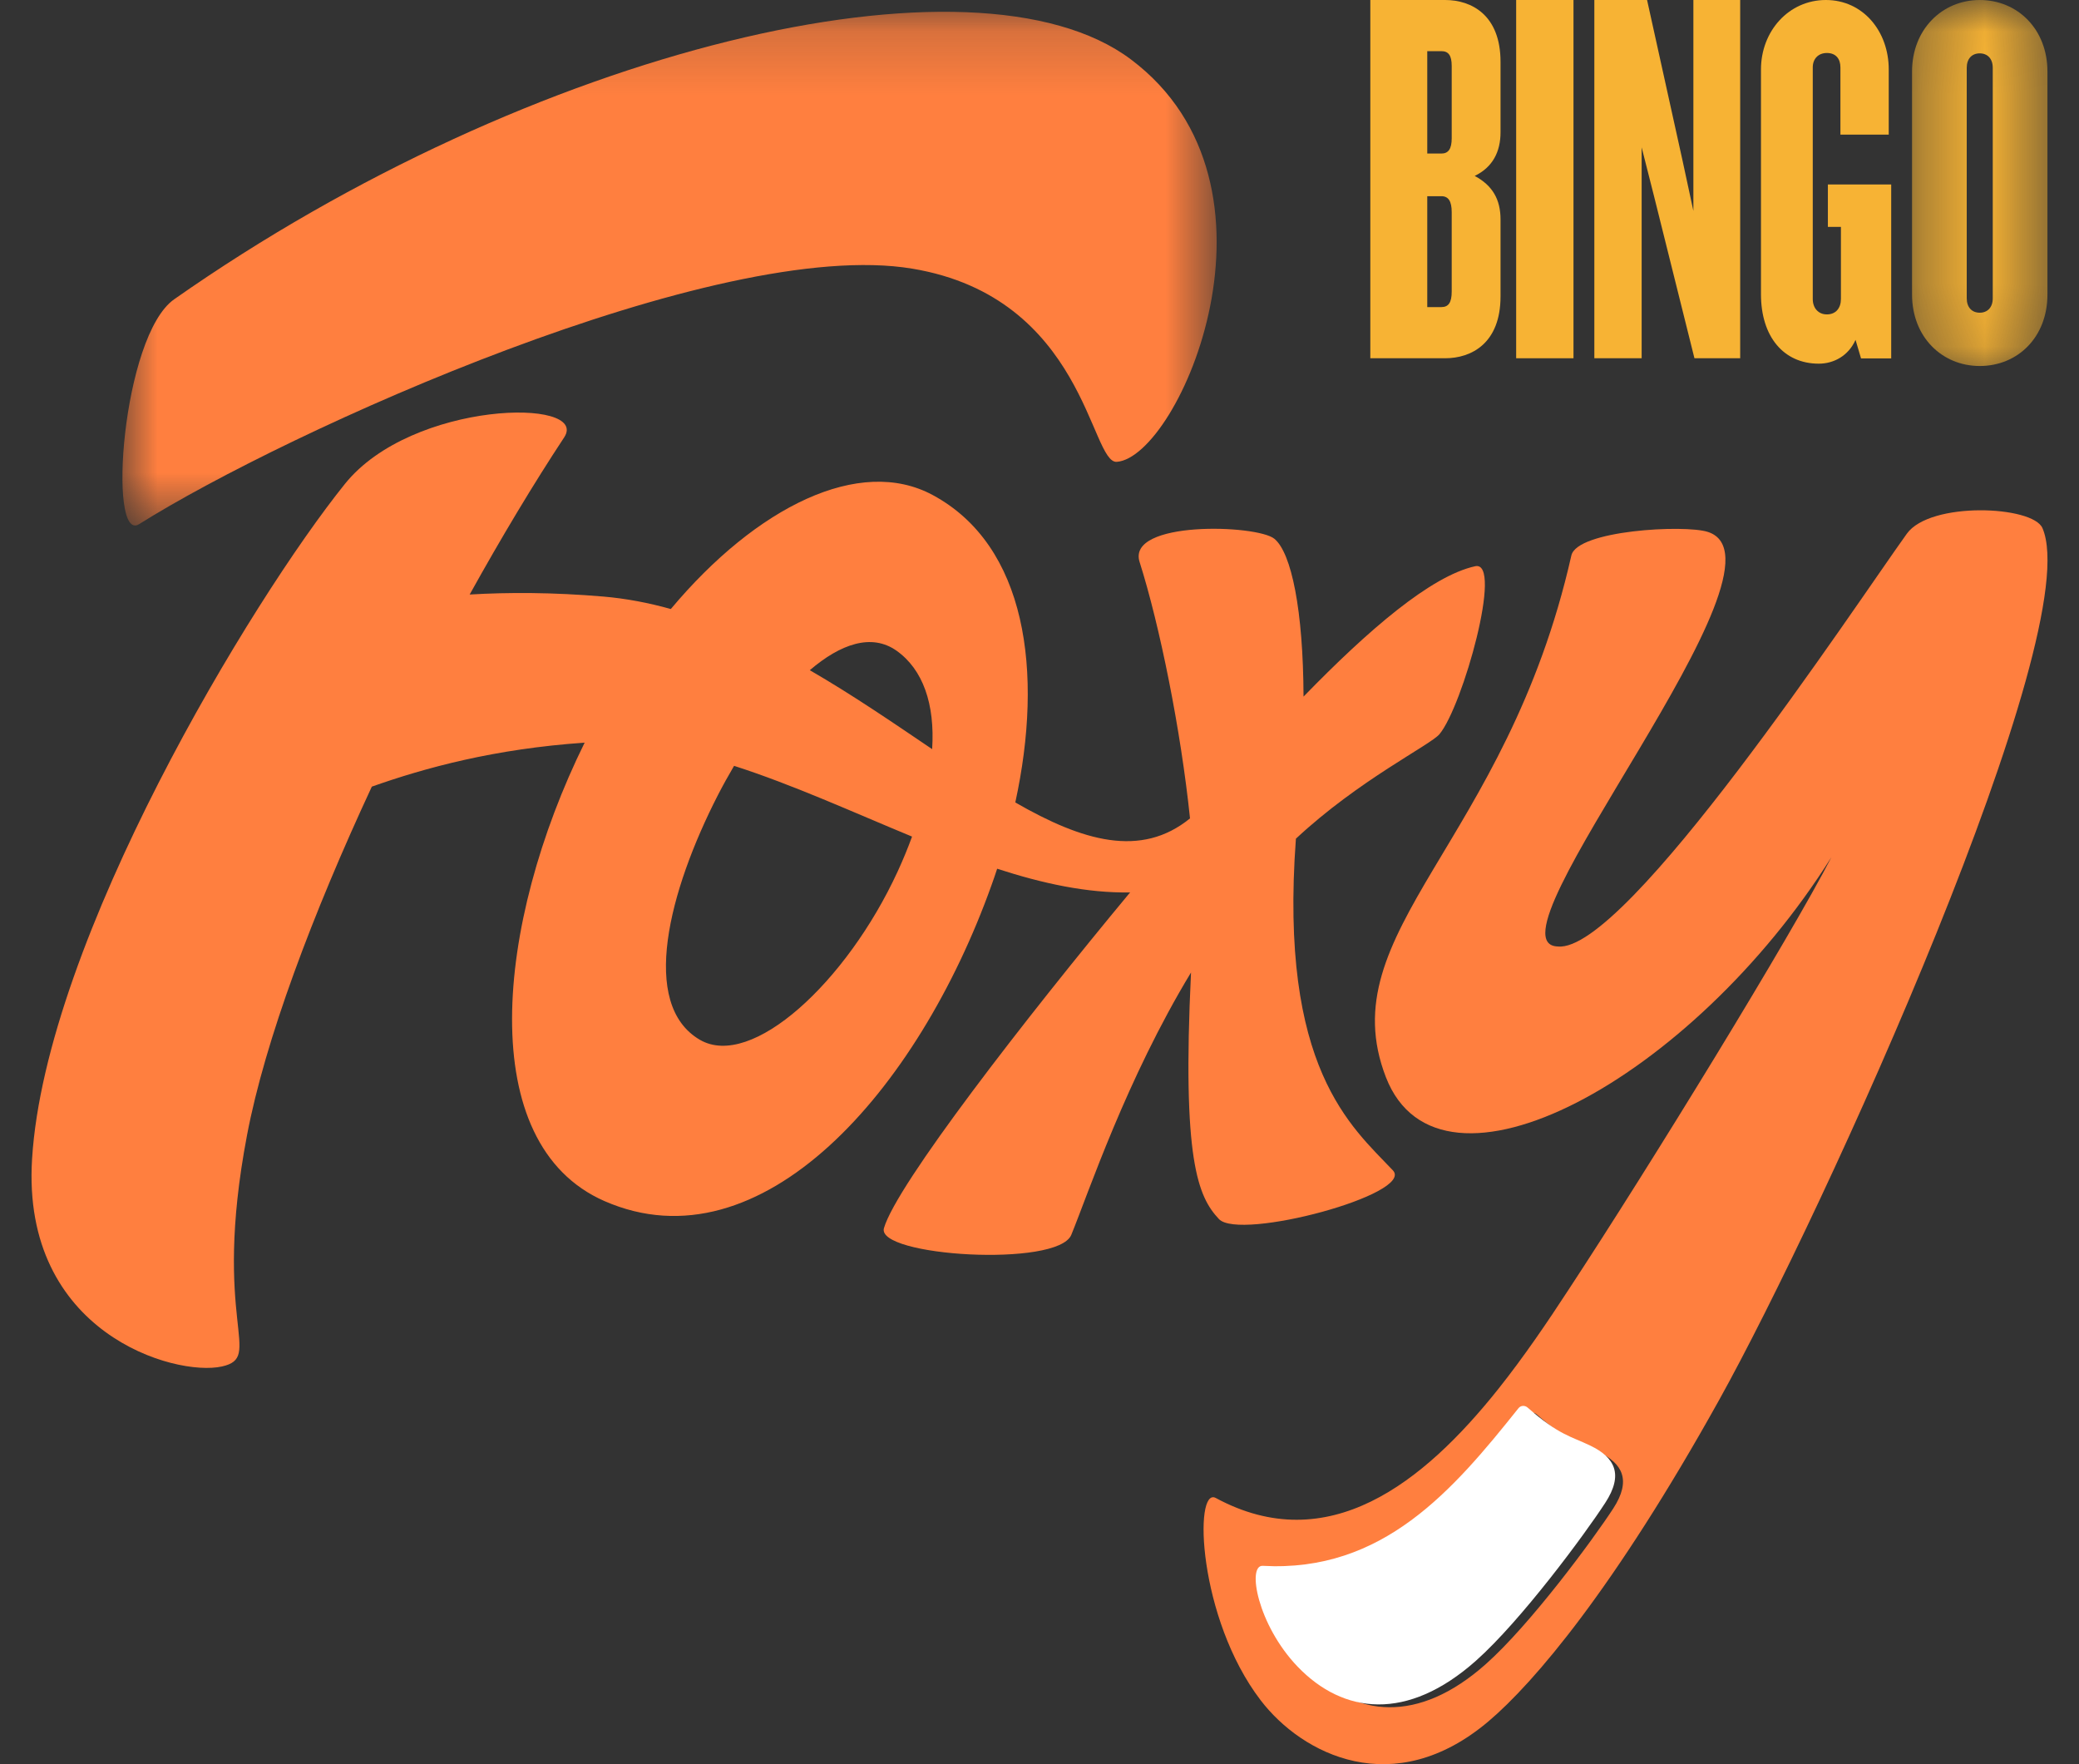
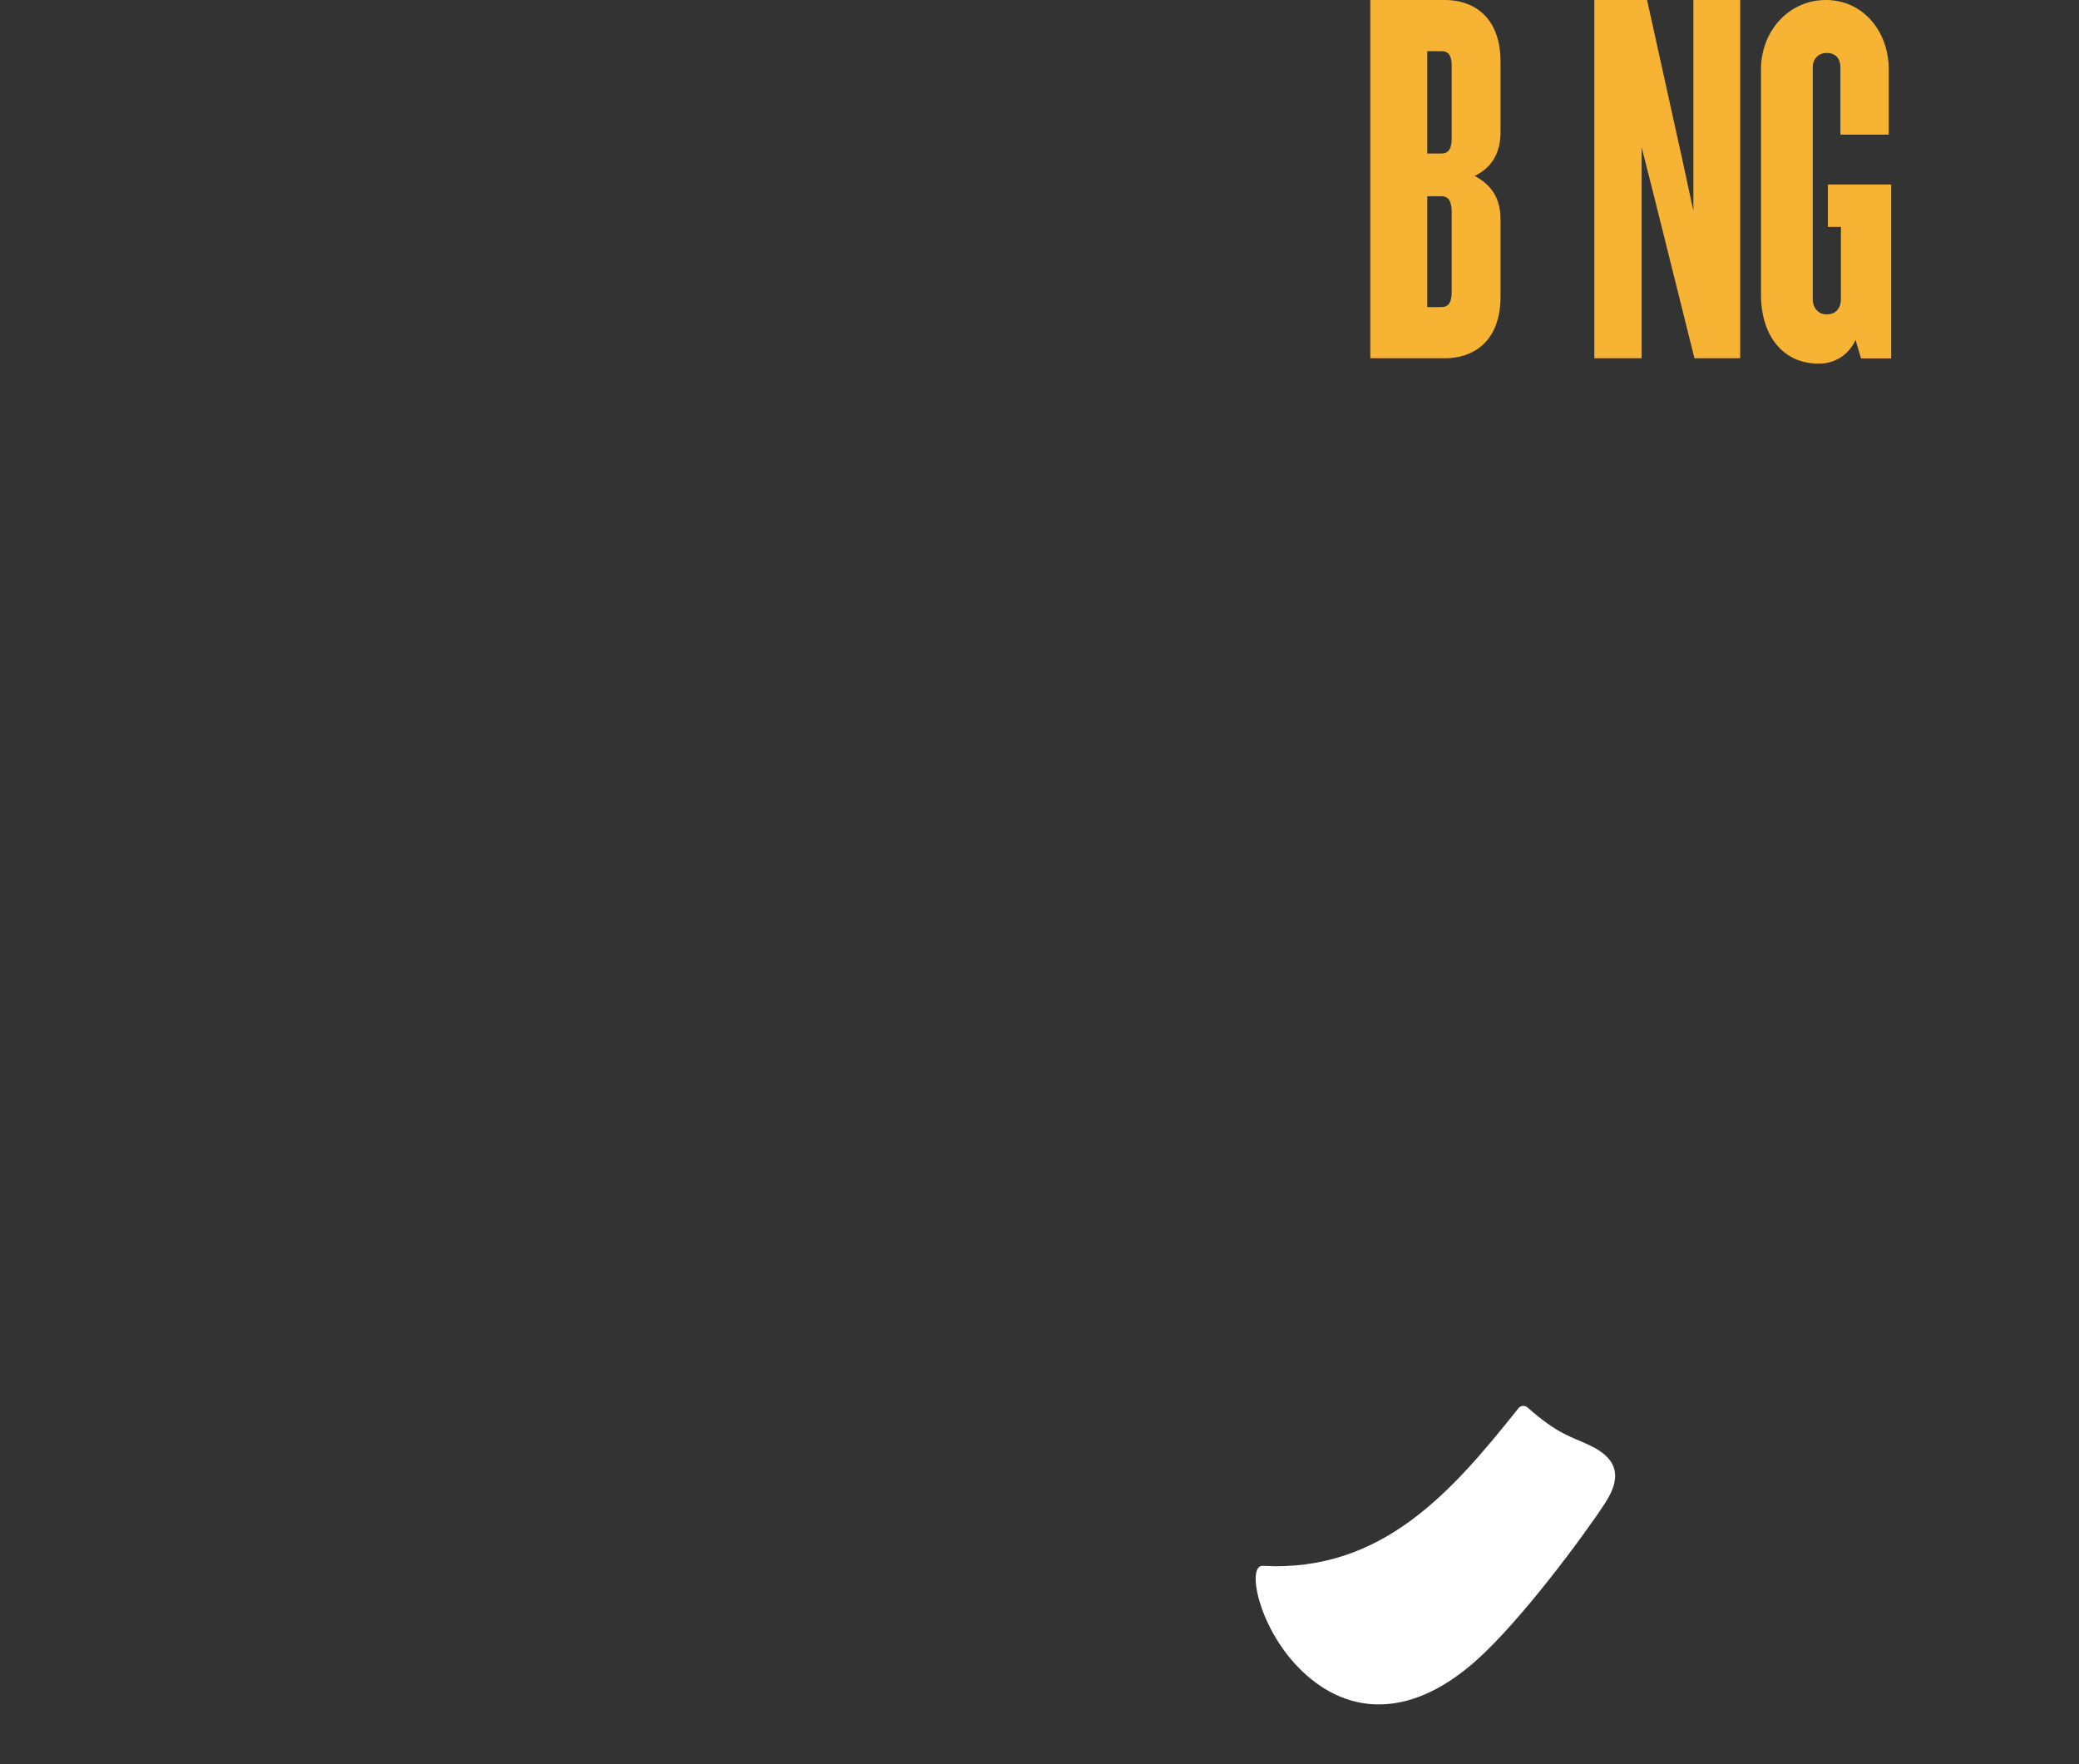
<svg xmlns="http://www.w3.org/2000/svg" width="33" height="28" viewBox="0 0 33 28" fill="none">
  <rect x="0" y="0" width="33" height="28" fill="#333333" stroke="none" />
-   <path d="M25.607 23.942C25.284 24.438 24.29 25.785 23.584 26.412C22.505 27.371 21.505 27.247 20.794 26.506C20.165 25.849 19.999 24.912 20.247 24.926C22.127 25.032 23.224 23.745 24.25 22.458C24.286 22.412 24.35 22.411 24.393 22.449C24.885 22.881 25.067 22.895 25.373 23.043C25.756 23.228 25.898 23.493 25.607 23.942ZM30.267 8.471C29.432 9.635 25.804 15.136 24.726 15.022C23.478 14.981 28.616 8.925 27.108 8.442C26.736 8.323 25.032 8.416 24.942 8.817C23.91 13.392 21.1 14.781 21.999 17.098C22.855 19.302 26.856 17.131 29.071 13.603C28.416 14.874 26.207 18.477 24.896 20.472C24.564 20.981 24.193 21.529 23.785 22.042C22.591 23.541 21.078 24.737 19.298 23.775C18.945 23.587 19.015 25.684 20.01 26.985C20.667 27.845 22.123 28.593 23.628 27.319C24.352 26.706 25.624 25.211 27.286 22.223C28.949 19.235 33.128 10.025 32.42 8.382C32.266 8.025 30.637 7.955 30.267 8.471Z" fill="#FF7F3F" />
  <mask id="mask0_726_10651" style="mask-type:alpha" maskUnits="userSpaceOnUse" x="1" y="0" width="19" height="9">
    <path d="M1.943 0.187H19.312V8.341H1.943V0.187Z" fill="white" />
  </mask>
  <g mask="url(#mask0_726_10651)">
-     <path d="M2.208 8.319C4.552 6.847 11.386 3.747 14.481 4.264C17.221 4.721 17.305 7.361 17.727 7.33C18.715 7.256 20.616 2.945 17.951 0.943C15.478 -0.914 8.45 0.762 2.765 4.75C1.936 5.331 1.704 8.636 2.208 8.319Z" fill="#FF7F3F" />
-   </g>
-   <path d="M14.796 11.89C14.185 11.477 13.537 11.032 12.854 10.637C13.344 10.218 13.835 10.049 14.23 10.327C14.651 10.625 14.842 11.176 14.796 11.89ZM14.248 13.833C13.438 15.591 11.928 16.98 11.109 16.503C10.149 15.942 10.616 14.14 11.396 12.618C11.477 12.461 11.563 12.306 11.652 12.155C12.589 12.456 13.538 12.89 14.477 13.278C14.411 13.459 14.335 13.644 14.248 13.833ZM19.348 19.348C19.677 19.699 22.464 18.951 22.109 18.575C21.453 17.88 20.3 16.961 20.57 13.311C21.57 12.378 22.706 11.824 22.849 11.652C23.217 11.211 23.868 8.887 23.415 8.987C22.712 9.142 21.717 10 20.691 11.056C20.686 9.687 20.5 8.774 20.228 8.551C19.951 8.325 17.879 8.258 18.089 8.92C18.408 9.925 18.744 11.586 18.889 12.989C18.11 13.623 17.182 13.35 16.116 12.736C16.568 10.657 16.292 8.656 14.803 7.856C13.648 7.234 12.012 8.038 10.648 9.666C10.297 9.568 9.939 9.499 9.574 9.468C8.783 9.401 8.075 9.399 7.455 9.436C7.957 8.532 8.467 7.682 8.955 6.942C9.37 6.312 6.542 6.355 5.476 7.679C3.995 9.519 0.723 14.922 0.509 18.395C0.338 21.155 2.774 21.853 3.522 21.688C4.199 21.538 3.355 20.995 3.921 18.017C4.205 16.518 4.961 14.507 5.902 12.485C6.751 12.185 7.849 11.885 9.28 11.787C7.858 14.671 7.525 18.157 9.595 19.063C12.08 20.15 14.571 17.315 15.739 14.047C15.77 13.961 15.8 13.874 15.828 13.788C16.548 14.022 17.255 14.176 17.938 14.164C16.264 16.18 14.232 18.802 14.031 19.492C13.901 19.939 16.791 20.121 17.005 19.598C17.279 18.928 17.877 17.133 18.905 15.435C18.762 18.412 19.014 18.992 19.348 19.348Z" fill="#FF7F3F" />
+     </g>
  <path d="M25.479 23.854C25.152 24.357 24.143 25.723 23.428 26.358C22.334 27.33 21.32 27.204 20.598 26.453C19.96 25.788 19.792 24.838 20.043 24.852C21.95 24.959 23.063 23.654 24.103 22.35C24.14 22.304 24.205 22.302 24.249 22.341C24.748 22.779 24.932 22.794 25.243 22.944C25.631 23.131 25.776 23.399 25.479 23.854Z" fill="white" />
  <path d="M23.043 3.369C23.043 3.193 22.991 3.114 22.879 3.114H22.655L22.655 4.874H22.879C22.991 4.874 23.043 4.803 23.043 4.627V3.369ZM23.043 1.047C23.043 0.879 22.991 0.812 22.879 0.812H22.655V2.437H22.879C22.991 2.437 23.043 2.362 23.043 2.194V1.047ZM22.939 5.686H21.751V0H22.939C23.358 0 23.818 0.239 23.818 0.982V2.1C23.818 2.408 23.693 2.655 23.408 2.792C23.693 2.945 23.818 3.168 23.818 3.483V4.704C23.818 5.447 23.358 5.686 22.939 5.686Z" fill="#F7B334" />
-   <path d="M24.066 5.686V0H24.976V5.686H24.066Z" fill="#F7B334" />
  <path d="M26.896 5.686L26.255 3.116L26.058 2.339V5.686H25.307L25.307 0H26.144L26.708 2.553L26.879 3.347V0H27.622V5.686H26.896Z" fill="#F7B334" />
  <path d="M29.54 5.688L29.453 5.394C29.341 5.646 29.109 5.772 28.87 5.772C28.311 5.772 27.952 5.343 27.952 4.67V1.102C27.952 0.496 28.391 0 28.982 0C29.572 0 29.98 0.496 29.98 1.102V2.137H29.213V1.069C29.213 0.934 29.141 0.841 28.998 0.841C28.862 0.841 28.774 0.934 28.774 1.069V4.746C28.774 4.889 28.862 4.99 28.998 4.99C29.141 4.99 29.221 4.889 29.221 4.746V3.601H29.014V2.928H30.019V5.688H29.54Z" fill="#F7B334" />
  <mask id="mask1_726_10651" style="mask-type:alpha" maskUnits="userSpaceOnUse" x="30" y="0" width="3" height="6">
-     <path d="M30.35 0.048H32.499V5.857H30.35V0.048Z" fill="white" />
-   </mask>
+     </mask>
  <g mask="url(#mask1_726_10651)">
    <path d="M31.631 1.076C31.631 0.932 31.549 0.847 31.424 0.847C31.3 0.847 31.218 0.932 31.218 1.076V4.734C31.218 4.878 31.3 4.963 31.424 4.963C31.549 4.963 31.631 4.878 31.631 4.734V1.076ZM31.424 5.809C30.829 5.809 30.35 5.352 30.35 4.675V1.135C30.35 0.466 30.829 0 31.424 0C32.028 0 32.499 0.466 32.499 1.135L32.499 4.675C32.499 5.352 32.028 5.809 31.424 5.809Z" fill="#F7B334" />
  </g>
</svg>